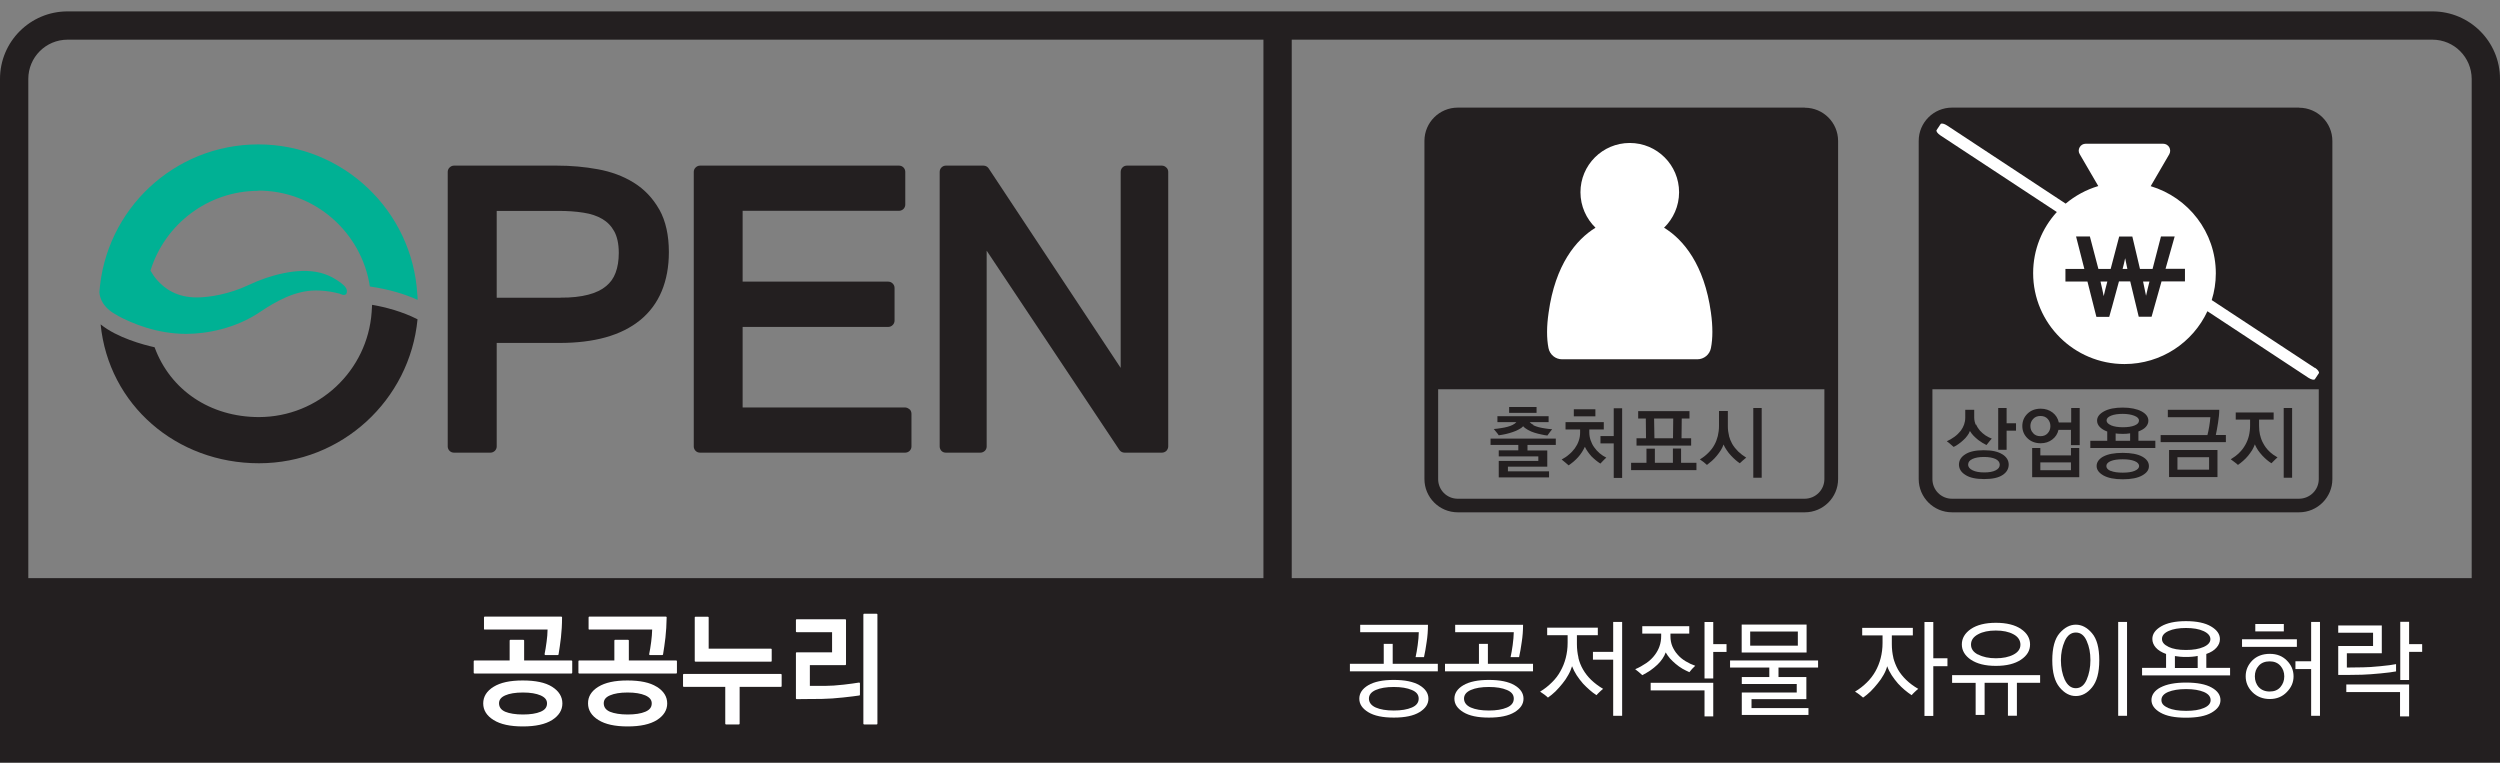
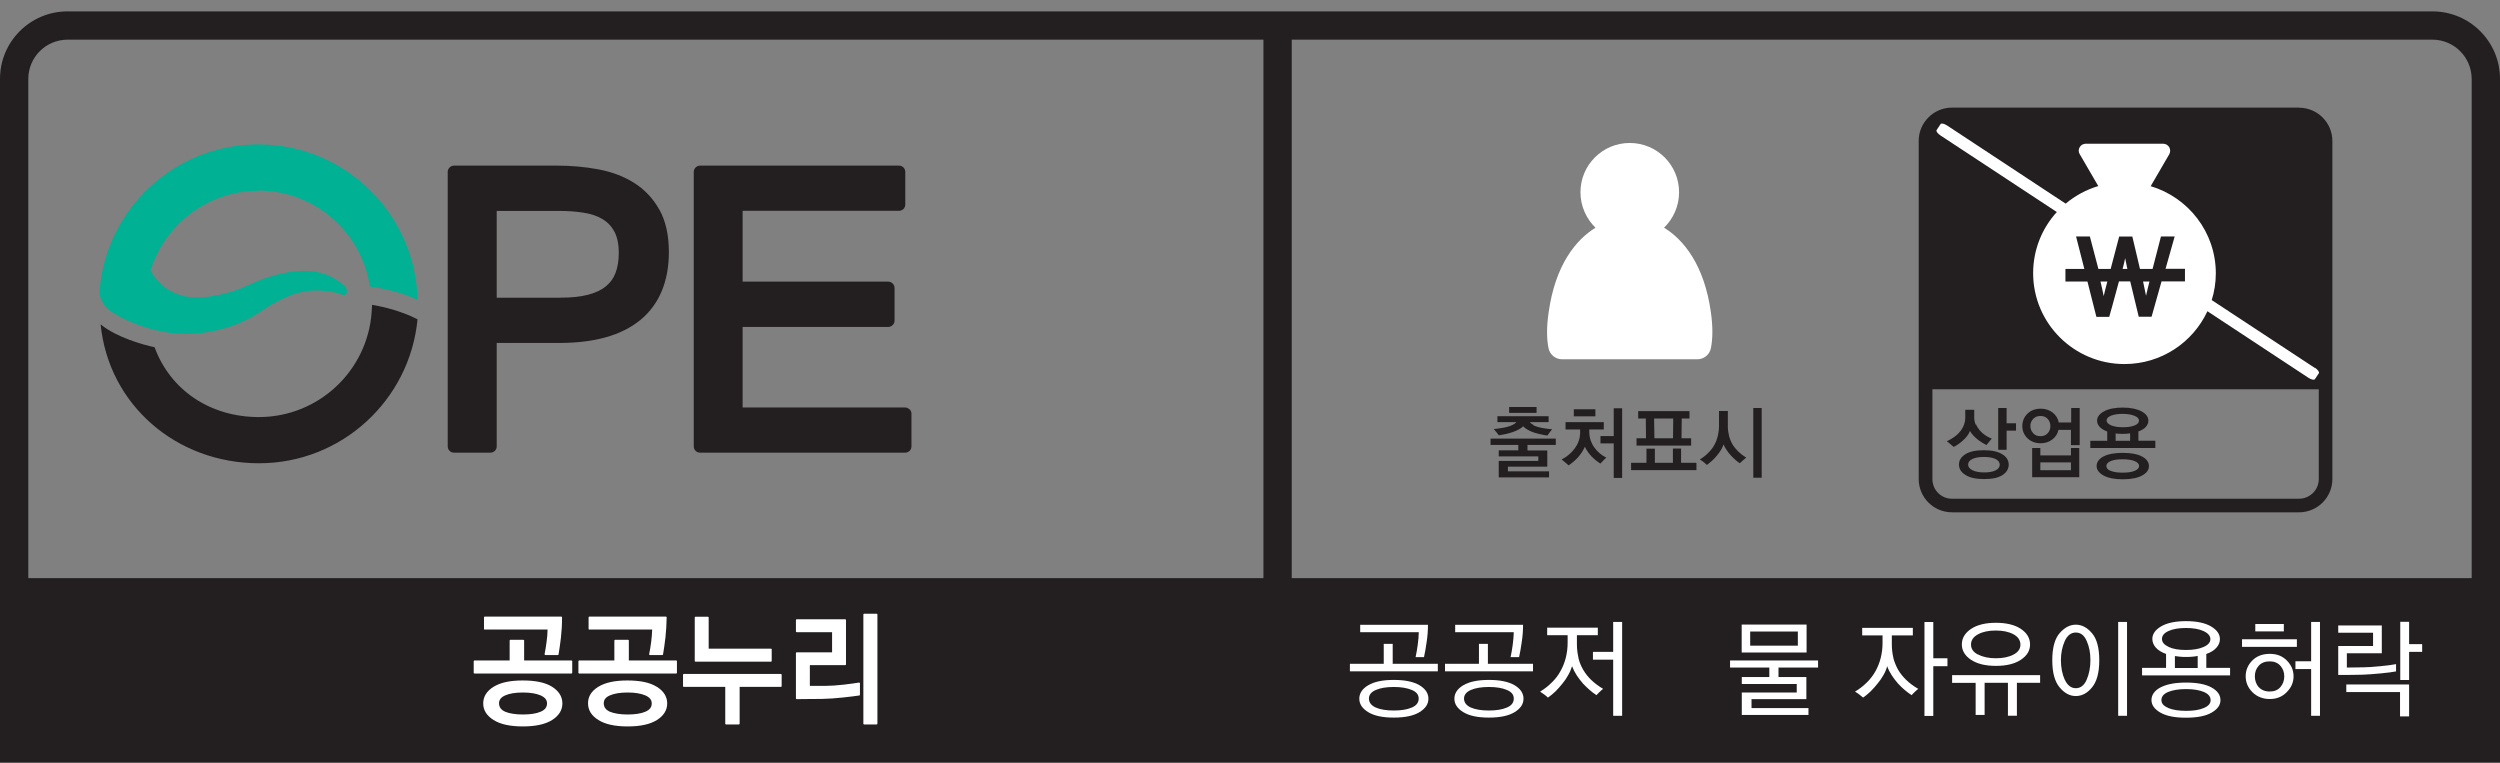
<svg xmlns="http://www.w3.org/2000/svg" width="213" height="65" viewBox="0 0 213 65" fill="none">
  <rect x="0" y="0" width="213" height="65" fill="#808080" stroke="none" />
  <g clip-path="url(#clip0_3102_216570)">
    <path d="M207.244 0.97H5.756C2.572 0.97 0 3.549 0 6.721V64.961H213V50.53C213 50.53 213 50.483 213 50.455V6.721C213 3.549 210.428 0.97 207.244 0.97ZM2.412 6.721C2.412 4.876 3.91 3.38 5.756 3.38H107.645V49.259H2.412V6.721ZM210.588 49.259H110.056V3.38H207.244C209.09 3.38 210.579 4.876 210.588 6.721V49.259Z" fill="#231F20" />
    <path d="M130.142 37.917V38.378H131.828V39.762H128.475V40.157H131.979V40.675H127.693V39.272H131.065V38.886H127.693V38.368H129.36V37.907H126.995V37.371H132.554V37.907H130.152L130.142 37.917ZM130.641 36.232C130.773 36.297 130.924 36.345 131.084 36.392C131.263 36.439 131.461 36.476 131.659 36.505C131.857 36.533 132.055 36.561 132.243 36.571C132.177 36.646 132.111 36.73 132.036 36.834C131.96 36.938 131.894 37.032 131.838 37.107C131.678 37.088 131.499 37.06 131.31 37.013C131.122 36.975 130.933 36.928 130.754 36.872C130.547 36.806 130.349 36.73 130.18 36.627C130.01 36.533 129.869 36.429 129.775 36.316C129.68 36.42 129.558 36.514 129.398 36.589C129.247 36.674 129.078 36.749 128.899 36.806C128.71 36.872 128.522 36.928 128.314 36.975C128.107 37.022 127.9 37.06 127.693 37.088C127.636 37.004 127.57 36.909 127.495 36.825C127.419 36.73 127.344 36.646 127.269 36.552C127.476 36.533 127.683 36.514 127.881 36.476C128.079 36.448 128.267 36.41 128.437 36.363C128.616 36.316 128.767 36.26 128.889 36.194C129.021 36.128 129.125 36.053 129.191 35.968H127.58V35.46H131.942V35.968H130.331C130.415 36.062 130.519 36.138 130.651 36.203M128.578 34.678H130.915V35.177H128.578V34.678Z" fill="#231F20" />
    <path d="M135.521 37.512C135.597 37.728 135.691 37.926 135.823 38.105C135.964 38.303 136.115 38.472 136.294 38.623C136.473 38.773 136.661 38.895 136.859 38.99C136.765 39.074 136.671 39.159 136.586 39.253C136.501 39.338 136.426 39.423 136.351 39.498C136.228 39.413 136.096 39.328 135.974 39.225C135.851 39.121 135.719 39.008 135.597 38.886C135.493 38.773 135.39 38.641 135.295 38.51C135.192 38.368 135.107 38.227 135.032 38.067C134.956 38.227 134.871 38.378 134.777 38.528C134.683 38.679 134.57 38.82 134.447 38.961C134.334 39.084 134.212 39.206 134.08 39.319C133.948 39.432 133.797 39.545 133.647 39.649C133.571 39.583 133.487 39.507 133.373 39.413C133.26 39.328 133.157 39.234 133.053 39.15C133.279 39.027 133.487 38.895 133.675 38.726C133.873 38.566 134.033 38.387 134.174 38.199C134.316 38.001 134.429 37.794 134.504 37.568C134.589 37.342 134.626 37.098 134.626 36.834V36.589H133.383V35.968H136.643V36.589H135.408V36.834C135.408 37.069 135.446 37.295 135.521 37.512ZM134.089 34.867H135.927V35.469H134.089V34.867ZM137.49 40.712V37.775H136.36V37.154H137.49V34.782H138.206V40.722H137.49V40.712Z" fill="#231F20" />
    <path d="M138.97 40.053V39.432H140.279V38.227H140.995V39.432H142.531V38.218H143.228V39.432H144.537V40.053H138.97ZM139.431 37.964V37.343H140.241L140.223 35.657H139.573V35.027H143.944V35.657H143.284L143.266 37.343H144.085V37.964H139.45H139.431ZM140.957 37.343H142.54L142.559 35.657H140.929L140.957 37.343Z" fill="#231F20" />
    <path d="M147.307 37.135C147.373 37.38 147.467 37.606 147.58 37.813C147.722 38.058 147.901 38.274 148.099 38.472C148.296 38.66 148.532 38.839 148.777 38.99C148.673 39.074 148.579 39.159 148.475 39.244C148.381 39.329 148.296 39.404 148.23 39.47C148.117 39.395 147.995 39.3 147.863 39.187C147.731 39.074 147.609 38.952 147.477 38.811C147.345 38.67 147.222 38.519 147.119 38.359C147.006 38.199 146.912 38.029 146.846 37.87C146.798 38.02 146.723 38.18 146.619 38.35C146.516 38.519 146.393 38.679 146.271 38.83C146.139 38.99 145.998 39.14 145.847 39.272C145.696 39.404 145.555 39.517 145.432 39.611C145.357 39.545 145.272 39.47 145.159 39.376C145.046 39.291 144.933 39.206 144.829 39.14C145.103 38.98 145.338 38.792 145.545 38.585C145.753 38.378 145.932 38.152 146.064 37.907C146.196 37.672 146.29 37.418 146.356 37.154C146.422 36.881 146.459 36.589 146.459 36.288V35.017H147.213V36.326C147.213 36.618 147.251 36.891 147.317 37.145M149.38 34.763H150.096V40.703H149.38V34.763Z" fill="#231F20" />
-     <path d="M153.77 9.169H124.197C122.634 9.169 121.362 10.44 121.362 12.002V40.816C121.362 42.379 122.634 43.649 124.197 43.649H153.77C155.334 43.649 156.606 42.379 156.606 40.816V12.012C156.606 10.44 155.334 9.178 153.77 9.178M153.77 42.492H124.197C123.274 42.492 122.53 41.748 122.53 40.816V33.163H155.438V40.816C155.438 41.738 154.693 42.482 153.77 42.492Z" fill="#231F20" />
    <path d="M168.363 36.166C168.448 36.363 168.561 36.533 168.693 36.693C168.834 36.843 168.994 36.985 169.164 37.098C169.343 37.211 169.522 37.305 169.701 37.371C169.635 37.446 169.55 37.531 169.465 37.644C169.371 37.757 169.305 37.841 169.249 37.917C169.136 37.86 169.023 37.804 168.9 37.728C168.778 37.653 168.655 37.568 168.542 37.484C168.401 37.371 168.269 37.248 168.146 37.126C168.024 36.994 167.92 36.862 167.836 36.721C167.788 36.853 167.723 36.985 167.619 37.117C167.525 37.248 167.412 37.38 167.28 37.493C167.148 37.615 167.016 37.728 166.865 37.832C166.724 37.935 166.583 38.02 166.451 38.077C166.375 38.011 166.291 37.935 166.177 37.841C166.064 37.747 165.97 37.662 165.867 37.596C166.102 37.493 166.319 37.361 166.526 37.211C166.733 37.06 166.912 36.881 167.063 36.693C167.176 36.533 167.27 36.363 167.336 36.185C167.402 35.996 167.44 35.799 167.44 35.582V34.914H168.203V35.573C168.203 35.789 168.25 35.996 168.335 36.194M170.605 38.707C170.963 38.933 171.142 39.234 171.142 39.583C171.142 39.931 170.973 40.242 170.624 40.468C170.276 40.703 169.757 40.816 169.051 40.816C168.344 40.816 167.826 40.703 167.459 40.468C167.091 40.242 166.903 39.94 166.903 39.583C166.903 39.225 167.082 38.933 167.44 38.707C167.798 38.472 168.325 38.359 169.013 38.359C169.701 38.359 170.238 38.472 170.596 38.707M168.071 40.072C168.325 40.195 168.655 40.251 169.06 40.251C169.465 40.251 169.795 40.195 170.031 40.072C170.257 39.959 170.379 39.799 170.379 39.592C170.379 39.385 170.257 39.225 170.012 39.103C169.767 38.99 169.437 38.933 169.032 38.933C168.627 38.933 168.297 38.99 168.052 39.103C167.807 39.216 167.685 39.376 167.685 39.583C167.685 39.79 167.817 39.95 168.071 40.072ZM170.963 34.763V36.062H171.764V36.693H170.963V38.321H170.247V34.763H170.963Z" fill="#231F20" />
    <path d="M176.446 37.926V36.627H175.382C175.306 36.966 175.127 37.239 174.854 37.446C174.572 37.662 174.242 37.766 173.865 37.766C173.413 37.766 173.036 37.625 172.744 37.342C172.452 37.06 172.301 36.712 172.301 36.297C172.301 35.883 172.452 35.526 172.744 35.243C173.036 34.961 173.413 34.82 173.874 34.82C174.261 34.82 174.6 34.933 174.883 35.149C175.165 35.366 175.335 35.648 175.41 35.996H176.465V34.763H177.191V37.926H176.465H176.446ZM173.224 36.909C173.375 37.079 173.582 37.163 173.846 37.163C174.11 37.163 174.317 37.079 174.468 36.909C174.619 36.74 174.694 36.542 174.694 36.307C174.694 36.072 174.619 35.864 174.468 35.695C174.317 35.526 174.11 35.441 173.846 35.441C173.582 35.441 173.375 35.526 173.224 35.695C173.064 35.864 172.989 36.062 172.989 36.297C172.989 36.533 173.064 36.74 173.224 36.9M173.14 40.656V38.171H173.837V38.801H176.446V38.171H177.153V40.656H173.14ZM176.446 39.395H173.837V40.063H176.446V39.395Z" fill="#231F20" />
    <path d="M178.095 38.18V37.559H179.537V36.768C179.263 36.665 179.047 36.533 178.896 36.373C178.745 36.213 178.67 36.034 178.67 35.836C178.67 35.526 178.868 35.262 179.263 35.046C179.659 34.829 180.196 34.726 180.855 34.726C181.515 34.726 182.061 34.839 182.457 35.046C182.853 35.262 183.041 35.526 183.041 35.846C183.041 36.043 182.966 36.213 182.824 36.373C182.683 36.533 182.466 36.655 182.193 36.759V37.55H183.635V38.171H178.076L178.095 38.18ZM179.207 38.896C179.593 38.688 180.139 38.585 180.855 38.585C181.571 38.585 182.137 38.688 182.523 38.905C182.9 39.112 183.088 39.385 183.088 39.715C183.088 40.044 182.9 40.289 182.523 40.505C182.146 40.722 181.59 40.835 180.865 40.835C180.139 40.835 179.593 40.722 179.207 40.505C178.83 40.289 178.632 40.025 178.632 39.705C178.632 39.385 178.821 39.112 179.197 38.896M179.838 40.119C180.092 40.223 180.432 40.27 180.855 40.27C181.279 40.27 181.619 40.223 181.864 40.119C182.118 40.016 182.25 39.875 182.25 39.705C182.25 39.526 182.118 39.385 181.864 39.282C181.609 39.178 181.27 39.131 180.855 39.131C180.441 39.131 180.083 39.178 179.838 39.282C179.593 39.385 179.461 39.526 179.461 39.705C179.461 39.884 179.584 40.025 179.838 40.129M179.866 36.241C180.121 36.345 180.45 36.401 180.865 36.401C181.279 36.401 181.609 36.354 181.864 36.251C182.118 36.147 182.24 36.015 182.24 35.836C182.24 35.657 182.108 35.526 181.845 35.422C181.581 35.319 181.251 35.262 180.855 35.262C180.46 35.262 180.121 35.309 179.866 35.413C179.612 35.516 179.48 35.648 179.48 35.818C179.48 35.987 179.602 36.119 179.857 36.232M181.487 36.919C181.392 36.938 181.289 36.947 181.185 36.956C181.072 36.956 180.969 36.966 180.865 36.966C180.761 36.966 180.658 36.966 180.545 36.956C180.441 36.956 180.347 36.938 180.253 36.928V37.559H181.487V36.919Z" fill="#231F20" />
-     <path d="M184.087 37.681V37.069H188.072C188.119 36.891 188.176 36.646 188.223 36.354C188.27 36.062 188.307 35.789 188.326 35.544H184.699V34.914H189.08C189.08 35.253 189.042 35.62 188.976 36.025C188.91 36.429 188.854 36.778 188.788 37.06H189.645V37.672H184.087V37.681ZM184.803 38.34H188.929V40.646H184.803V38.34ZM188.213 38.952H185.519V40.016H188.213V38.952Z" fill="#231F20" />
-     <path d="M192.566 37.079C192.622 37.333 192.707 37.568 192.839 37.794C192.971 38.039 193.131 38.255 193.338 38.453C193.536 38.651 193.781 38.82 194.045 38.971C193.951 39.046 193.866 39.131 193.772 39.225C193.677 39.319 193.593 39.395 193.527 39.47C193.404 39.395 193.272 39.3 193.14 39.187C193.009 39.074 192.877 38.952 192.754 38.82C192.613 38.67 192.49 38.51 192.377 38.35C192.264 38.18 192.18 38.02 192.114 37.86C192.057 38.029 191.972 38.19 191.878 38.359C191.774 38.519 191.661 38.679 191.539 38.83C191.398 38.999 191.256 39.14 191.106 39.272C190.955 39.404 190.813 39.517 190.672 39.611C190.597 39.536 190.503 39.46 190.399 39.385C190.295 39.3 190.182 39.216 190.06 39.131C190.324 38.971 190.569 38.792 190.776 38.585C190.983 38.387 191.162 38.152 191.303 37.898C191.435 37.662 191.539 37.408 191.605 37.135C191.671 36.862 191.708 36.561 191.708 36.241V35.752H190.484V35.14H193.715V35.752H192.472V36.269C192.472 36.552 192.5 36.825 192.556 37.079M194.572 34.763H195.288V40.703H194.572V34.763Z" fill="#231F20" />
    <path d="M195.882 9.169H166.309C164.745 9.169 163.474 10.44 163.474 12.002V40.816C163.474 42.379 164.745 43.649 166.309 43.649H195.882C197.446 43.649 198.718 42.379 198.718 40.816V12.012C198.718 10.449 197.446 9.178 195.882 9.178M195.882 42.492H166.309C165.386 42.492 164.642 41.748 164.642 40.816V33.163H197.559V40.816C197.559 41.738 196.815 42.482 195.882 42.492Z" fill="#231F20" />
    <path d="M197.22 31.346L188.439 25.567C188.666 24.842 188.788 24.079 188.788 23.288C188.788 19.777 186.442 16.822 183.239 15.861L184.822 13.141C184.925 12.953 184.925 12.736 184.822 12.548C184.709 12.36 184.52 12.247 184.304 12.247H177.699C177.483 12.247 177.294 12.36 177.191 12.539C177.078 12.727 177.078 12.953 177.191 13.132L178.773 15.852C177.737 16.163 176.795 16.68 175.994 17.349L165.895 10.694C165.65 10.534 165.405 10.477 165.339 10.571L165 11.08C164.934 11.174 165.085 11.381 165.33 11.541L175.241 18.064C173.988 19.439 173.224 21.265 173.224 23.27C173.224 27.553 176.71 31.017 181.006 31.017C184.143 31.017 186.838 29.172 188.072 26.517L196.673 32.184C196.918 32.344 197.163 32.4 197.229 32.306L197.568 31.798C197.625 31.704 197.484 31.497 197.239 31.337" fill="white" />
    <path d="M184.501 22.912L185.283 20.145H184.115L183.399 22.912H182.325L182.08 21.867L181.675 20.154H180.554L179.829 22.912H178.783L178.057 20.145H176.88L177.586 22.912H175.975V23.985H177.85L178.613 26.997H179.706L179.904 26.282C179.904 26.282 179.904 26.273 179.913 26.263L180.535 23.976H181.496L181.958 25.896L182.221 26.988H183.314L184.162 23.976H186.159V22.903H184.473L184.501 22.912ZM179.546 23.985C179.433 24.427 179.32 24.842 179.235 25.228C179.16 24.842 179.065 24.418 178.962 23.985H179.546ZM180.846 22.912C180.931 22.592 181.006 22.291 181.063 21.999C181.119 22.291 181.176 22.582 181.251 22.912H180.837H180.846ZM183.135 23.985C183.032 24.409 182.928 24.804 182.843 25.199C182.768 24.804 182.683 24.399 182.589 23.985H183.145H183.135Z" fill="#231F20" />
    <path d="M145.772 26.63C145.206 22.545 143.426 20.408 141.777 19.401C142.559 18.639 143.058 17.566 143.058 16.379C143.058 14.064 141.183 12.181 138.856 12.181C136.53 12.181 134.655 14.064 134.655 16.379C134.655 17.566 135.154 18.639 135.936 19.401C134.287 20.418 132.507 22.545 131.941 26.64C131.857 27.223 131.81 27.769 131.81 28.278C131.81 28.786 131.847 29.228 131.932 29.661C132.045 30.217 132.526 30.612 133.091 30.612H144.613C145.178 30.612 145.668 30.207 145.772 29.652C145.856 29.228 145.894 28.767 145.894 28.278C145.894 27.788 145.856 27.223 145.772 26.64" fill="white" />
    <path d="M56.168 17.848C55.631 16.897 54.906 16.125 53.992 15.56C53.097 15.005 52.079 14.629 50.94 14.421C49.818 14.214 48.66 14.111 47.454 14.111H38.683C38.541 14.111 38.41 14.167 38.306 14.271C38.202 14.365 38.146 14.506 38.146 14.647V38.039C38.146 38.18 38.202 38.312 38.306 38.416C38.41 38.519 38.541 38.566 38.683 38.566H41.782C41.924 38.566 42.056 38.51 42.159 38.416C42.263 38.312 42.319 38.18 42.319 38.039V29.219H47.661C50.6 29.219 52.918 28.598 54.548 27.27C56.178 25.943 56.988 23.948 56.988 21.481C56.988 20.06 56.724 18.836 56.178 17.857M47.736 25.369H42.319V17.97H47.633C48.368 17.97 49.065 18.017 49.715 18.121C50.337 18.215 50.874 18.394 51.316 18.657C51.75 18.912 52.079 19.25 52.334 19.712C52.569 20.135 52.72 20.747 52.72 21.547C52.72 22.206 52.626 22.771 52.447 23.242C52.277 23.703 52.014 24.07 51.637 24.381C51.269 24.691 50.77 24.936 50.129 25.105C49.489 25.275 48.688 25.369 47.736 25.36" fill="#231F20" />
    <path d="M77.488 34.876C77.384 34.782 77.252 34.716 77.111 34.716H63.272V27.854H75.679C75.82 27.854 75.952 27.798 76.056 27.694C76.16 27.59 76.216 27.459 76.216 27.317V24.531C76.216 24.39 76.16 24.258 76.056 24.155C75.952 24.051 75.82 23.995 75.679 23.995H63.272V17.961H76.593C76.734 17.961 76.866 17.904 76.97 17.81C77.073 17.707 77.13 17.575 77.13 17.434V14.647C77.13 14.506 77.073 14.365 76.979 14.271C76.876 14.167 76.744 14.111 76.602 14.111H59.645C59.503 14.111 59.371 14.167 59.268 14.271C59.164 14.365 59.108 14.506 59.108 14.647V38.039C59.108 38.18 59.164 38.312 59.268 38.416C59.371 38.519 59.503 38.566 59.645 38.566H77.121C77.262 38.566 77.394 38.51 77.497 38.416C77.601 38.312 77.657 38.18 77.657 38.039V35.253C77.657 35.112 77.601 34.97 77.507 34.876" fill="#231F20" />
-     <path d="M99.364 14.271C99.269 14.167 99.128 14.111 98.987 14.111H96.01C95.868 14.111 95.727 14.167 95.633 14.271C95.539 14.365 95.482 14.506 95.482 14.647V31.346L84.233 14.346C84.13 14.196 83.97 14.111 83.791 14.111H80.588C80.446 14.111 80.314 14.167 80.211 14.271C80.116 14.365 80.06 14.506 80.06 14.647V38.039C80.06 38.18 80.116 38.312 80.211 38.416C80.314 38.519 80.446 38.566 80.588 38.566H83.527C83.668 38.566 83.8 38.51 83.904 38.416C84.007 38.322 84.064 38.18 84.064 38.039V21.359L95.369 38.331C95.473 38.481 95.633 38.566 95.812 38.566H98.996C99.138 38.566 99.269 38.51 99.373 38.416C99.467 38.312 99.533 38.18 99.533 38.039V14.647C99.533 14.506 99.477 14.365 99.373 14.271" fill="#231F20" />
    <path d="M21.998 16.238C26.822 16.238 30.807 19.787 31.513 24.409C33.162 24.644 34.509 25.068 35.583 25.548C35.583 25.237 35.555 25.087 35.555 25.087C35.14 17.951 29.233 12.303 22.008 12.303C14.829 12.303 8.969 17.857 8.469 24.898C8.498 25.36 8.733 26.244 10.052 26.894L9.977 26.875C11.315 27.59 13.387 28.438 15.846 28.447C17.674 28.447 20.105 27.957 22.121 26.602C23.534 25.651 25.145 24.757 26.888 24.748C27.425 24.748 27.971 24.804 28.499 24.917C28.649 24.955 28.8 24.983 28.941 25.021C28.941 25.021 29.431 25.294 29.535 24.974C29.591 24.795 29.535 24.635 29.478 24.541C29.309 24.249 28.875 23.976 28.593 23.797C28.206 23.552 27.773 23.364 27.33 23.251C26.313 22.987 25.211 23.063 24.193 23.27C23.166 23.477 22.149 23.825 21.197 24.277C19.558 25.058 17.825 25.341 16.769 25.341C15.055 25.341 14.028 24.597 13.368 23.844C13.133 23.571 12.954 23.289 12.822 23.053C14.037 19.128 17.683 16.266 22.017 16.257" fill="#00B194" />
    <path d="M31.702 25.981C31.692 26.263 31.674 26.498 31.664 26.602C31.306 31.591 27.151 35.526 22.064 35.535C17.909 35.535 14.508 33.238 13.171 29.586C12.229 29.379 9.977 28.776 8.573 27.637C9.261 34.499 15.027 39.47 22.064 39.47C29.12 39.47 34.914 34.085 35.574 27.204C34.264 26.536 32.842 26.169 31.711 25.971" fill="#231F20" />
    <path d="M48.688 56.272H44.656V54.578C44.656 54.578 44.656 54.54 44.637 54.531C44.627 54.521 44.609 54.512 44.59 54.512H43.487C43.487 54.512 43.45 54.512 43.44 54.531C43.431 54.54 43.422 54.559 43.422 54.578V56.272H40.426C40.426 56.272 40.388 56.272 40.379 56.291C40.369 56.3 40.36 56.319 40.36 56.338V57.317C40.36 57.317 40.36 57.355 40.379 57.364C40.388 57.374 40.407 57.383 40.426 57.383H48.688C48.688 57.383 48.726 57.383 48.735 57.364C48.744 57.355 48.754 57.336 48.754 57.317V56.338C48.754 56.338 48.754 56.3 48.735 56.291C48.726 56.282 48.707 56.272 48.688 56.272ZM47.039 58.513C46.455 58.145 45.626 57.976 44.533 57.976C43.44 57.976 42.64 58.155 42.056 58.513C41.471 58.87 41.17 59.35 41.17 59.934C41.17 60.508 41.471 60.988 42.056 61.346C42.64 61.713 43.469 61.892 44.543 61.892C45.626 61.892 46.455 61.713 47.039 61.346C47.614 60.979 47.915 60.508 47.915 59.934C47.915 59.35 47.614 58.88 47.039 58.513ZM46.059 60.64C45.683 60.8 45.174 60.875 44.552 60.875C43.93 60.875 43.403 60.791 43.045 60.64C42.687 60.48 42.526 60.254 42.517 59.925C42.517 59.623 42.687 59.407 43.045 59.247C43.403 59.087 43.911 59.002 44.552 59.002C45.193 59.002 45.683 59.087 46.059 59.247C46.436 59.416 46.606 59.633 46.606 59.925C46.606 60.254 46.436 60.48 46.059 60.64ZM41.311 53.637H46.653C46.653 53.975 46.615 54.324 46.568 54.691C46.521 55.086 46.455 55.434 46.399 55.726C46.399 55.745 46.399 55.764 46.417 55.783C46.427 55.802 46.446 55.811 46.465 55.811H47.52C47.52 55.811 47.576 55.802 47.586 55.773C47.661 55.312 47.736 54.823 47.793 54.314C47.849 53.797 47.887 53.232 47.887 52.601C47.887 52.582 47.887 52.563 47.868 52.554C47.859 52.545 47.84 52.535 47.821 52.535H41.302C41.302 52.535 41.264 52.535 41.255 52.554C41.245 52.563 41.236 52.582 41.236 52.601V53.58C41.236 53.58 41.236 53.618 41.255 53.627C41.264 53.637 41.283 53.646 41.302 53.646M50.224 53.637H55.565C55.556 53.975 55.528 54.324 55.48 54.691C55.433 55.086 55.367 55.434 55.311 55.726C55.311 55.745 55.311 55.764 55.32 55.783C55.33 55.802 55.349 55.811 55.367 55.811H56.422C56.422 55.811 56.479 55.802 56.489 55.773C56.564 55.312 56.639 54.823 56.696 54.314C56.752 53.797 56.79 53.232 56.799 52.601C56.799 52.582 56.799 52.563 56.781 52.554C56.771 52.545 56.752 52.535 56.733 52.535H50.214C50.214 52.535 50.176 52.535 50.167 52.554C50.157 52.563 50.148 52.582 50.148 52.601V53.58C50.148 53.58 50.148 53.618 50.167 53.627C50.176 53.637 50.195 53.646 50.214 53.646M55.952 58.513C55.367 58.145 54.538 57.976 53.455 57.976C52.371 57.976 51.561 58.155 50.977 58.513C50.393 58.87 50.092 59.35 50.101 59.934C50.101 60.508 50.403 60.988 50.987 61.346C51.571 61.713 52.4 61.892 53.474 61.892C54.557 61.892 55.386 61.713 55.97 61.346C56.545 60.979 56.846 60.508 56.846 59.934C56.846 59.35 56.545 58.88 55.961 58.513M54.981 60.64C54.604 60.8 54.096 60.875 53.474 60.875C52.852 60.875 52.334 60.791 51.966 60.64C51.608 60.48 51.448 60.254 51.439 59.925C51.439 59.623 51.599 59.407 51.966 59.247C52.334 59.087 52.833 59.002 53.474 59.002C54.114 59.002 54.604 59.087 54.981 59.247C55.358 59.416 55.528 59.633 55.528 59.925C55.528 60.254 55.358 60.48 54.981 60.64ZM57.61 56.272H53.577V54.578C53.577 54.578 53.577 54.54 53.559 54.531C53.549 54.521 53.53 54.512 53.511 54.512H52.409C52.409 54.512 52.371 54.512 52.362 54.531C52.353 54.54 52.343 54.559 52.343 54.578V56.272H49.347C49.347 56.272 49.31 56.272 49.3 56.291C49.291 56.3 49.281 56.319 49.281 56.338V57.317C49.281 57.317 49.281 57.355 49.3 57.364C49.31 57.374 49.328 57.383 49.347 57.383H57.61C57.61 57.383 57.647 57.383 57.657 57.364C57.666 57.355 57.675 57.336 57.675 57.317V56.338C57.675 56.338 57.675 56.3 57.657 56.291C57.647 56.282 57.628 56.272 57.61 56.272ZM59.268 56.376H65.683C65.683 56.376 65.721 56.376 65.731 56.357C65.74 56.348 65.749 56.329 65.749 56.31V55.331C65.749 55.331 65.749 55.293 65.731 55.284C65.721 55.275 65.702 55.265 65.683 55.265H60.379V52.611C60.379 52.611 60.379 52.573 60.361 52.563C60.351 52.554 60.332 52.545 60.313 52.545H59.258C59.258 52.545 59.23 52.545 59.211 52.563C59.192 52.582 59.192 52.592 59.192 52.611V56.31C59.192 56.31 59.192 56.348 59.211 56.357C59.221 56.366 59.239 56.376 59.258 56.376M66.522 57.421H58.26C58.26 57.421 58.222 57.421 58.212 57.44C58.203 57.449 58.194 57.468 58.194 57.487V58.456C58.194 58.456 58.194 58.484 58.212 58.503C58.222 58.513 58.241 58.522 58.26 58.522H61.792V61.657C61.792 61.657 61.792 61.685 61.811 61.704C61.821 61.713 61.84 61.722 61.858 61.722H62.951C62.951 61.722 62.98 61.722 62.998 61.704C63.008 61.694 63.017 61.675 63.017 61.657V58.522H66.531C66.531 58.522 66.569 58.522 66.578 58.503C66.588 58.494 66.597 58.475 66.597 58.456V57.487C66.597 57.487 66.597 57.449 66.578 57.44C66.569 57.43 66.55 57.421 66.531 57.421M73.183 58.155C72.891 58.202 72.457 58.268 71.864 58.334C71.27 58.4 70.752 58.437 70.309 58.437H69V56.668H72.014C72.014 56.668 72.052 56.668 72.061 56.649C72.071 56.639 72.08 56.621 72.08 56.602V52.827C72.08 52.827 72.08 52.789 72.061 52.78C72.052 52.771 72.033 52.761 72.014 52.761H67.879C67.879 52.761 67.841 52.761 67.831 52.78C67.822 52.789 67.813 52.808 67.813 52.827V53.806C67.813 53.806 67.813 53.834 67.831 53.844C67.841 53.853 67.86 53.862 67.879 53.862H70.893V55.576H67.879C67.879 55.576 67.841 55.576 67.831 55.594C67.822 55.604 67.813 55.623 67.813 55.642V59.501C67.813 59.501 67.813 59.539 67.831 59.548C67.841 59.557 67.86 59.567 67.879 59.567C67.879 59.567 68.208 59.567 68.839 59.557C69.471 59.557 69.866 59.548 70.017 59.548C70.601 59.539 71.204 59.492 71.826 59.426C72.448 59.36 72.9 59.303 73.211 59.256C73.239 59.256 73.267 59.228 73.267 59.19V58.221C73.267 58.221 73.267 58.183 73.249 58.174C73.239 58.164 73.211 58.155 73.192 58.155M74.737 52.309C74.737 52.309 74.709 52.291 74.69 52.291H73.625C73.625 52.291 73.588 52.291 73.578 52.309C73.569 52.319 73.559 52.338 73.559 52.356V61.657C73.559 61.657 73.559 61.685 73.578 61.704C73.588 61.713 73.606 61.722 73.625 61.722H74.69C74.69 61.722 74.728 61.722 74.737 61.704C74.746 61.694 74.756 61.675 74.756 61.657V52.356C74.756 52.356 74.756 52.319 74.737 52.309Z" fill="white" />
    <path d="M115.012 57.195V56.555H117.895V54.86H118.658V56.555H122.502V57.195H115.003H115.012ZM116.576 60.678C116.067 60.367 115.813 59.99 115.813 59.529C115.813 59.068 116.067 58.682 116.576 58.381C117.085 58.08 117.81 57.929 118.752 57.929C119.694 57.929 120.429 58.08 120.938 58.381C121.446 58.682 121.701 59.068 121.701 59.529C121.701 59.99 121.446 60.367 120.938 60.678C120.429 60.988 119.704 61.139 118.752 61.139C117.801 61.139 117.085 60.988 116.576 60.678ZM121.663 53.222C121.663 53.731 121.625 54.22 121.55 54.7C121.484 55.18 121.409 55.604 121.324 55.99H120.608C120.674 55.698 120.73 55.359 120.787 54.964C120.844 54.569 120.872 54.201 120.881 53.862H115.888V53.232H121.663V53.222ZM117.216 60.282C117.603 60.452 118.121 60.536 118.752 60.536C119.383 60.536 119.892 60.452 120.288 60.282C120.683 60.113 120.872 59.859 120.872 59.52C120.872 59.181 120.674 58.946 120.288 58.786C119.892 58.616 119.383 58.531 118.752 58.531C118.121 58.531 117.603 58.616 117.216 58.786C116.83 58.955 116.632 59.2 116.632 59.52C116.632 59.84 116.83 60.113 117.216 60.282Z" fill="white" />
    <path d="M123.114 57.195V56.555H126.006V54.86H126.769V56.555H130.613V57.195H123.114ZM124.678 60.678C124.169 60.367 123.915 59.99 123.915 59.529C123.915 59.068 124.169 58.682 124.678 58.381C125.187 58.08 125.912 57.929 126.854 57.929C127.796 57.929 128.531 58.08 129.04 58.381C129.549 58.682 129.803 59.068 129.803 59.529C129.803 59.99 129.549 60.367 129.04 60.678C128.531 60.988 127.806 61.139 126.854 61.139C125.903 61.139 125.187 60.988 124.678 60.678ZM129.765 53.222C129.765 53.731 129.728 54.22 129.652 54.7C129.586 55.18 129.511 55.604 129.426 55.99H128.701C128.767 55.698 128.823 55.359 128.88 54.964C128.936 54.569 128.964 54.201 128.974 53.862H123.981V53.232H129.756L129.765 53.222ZM125.318 60.282C125.705 60.452 126.223 60.536 126.854 60.536C127.485 60.536 127.994 60.452 128.39 60.282C128.785 60.113 128.974 59.859 128.974 59.52C128.974 59.181 128.776 58.946 128.39 58.786C127.994 58.616 127.485 58.531 126.854 58.531C126.223 58.531 125.705 58.616 125.318 58.786C124.932 58.955 124.734 59.2 124.734 59.52C124.734 59.84 124.932 60.113 125.318 60.282Z" fill="white" />
    <path d="M134.476 56.037C134.561 56.395 134.692 56.724 134.871 57.035C135.06 57.364 135.295 57.665 135.578 57.938C135.87 58.211 136.2 58.465 136.586 58.691C136.492 58.767 136.388 58.852 136.285 58.955C136.181 59.059 136.087 59.143 136.021 59.228C135.814 59.096 135.616 58.946 135.427 58.776C135.229 58.607 135.05 58.428 134.871 58.24C134.674 58.014 134.495 57.778 134.334 57.534C134.174 57.289 134.042 57.025 133.939 56.762C133.863 57.007 133.76 57.261 133.618 57.505C133.477 57.76 133.317 58.004 133.129 58.23C132.94 58.465 132.742 58.691 132.526 58.908C132.309 59.115 132.092 59.294 131.885 59.435C131.81 59.36 131.706 59.275 131.583 59.181C131.461 59.087 131.329 59.002 131.216 58.927C131.593 58.701 131.923 58.437 132.215 58.145C132.516 57.854 132.761 57.534 132.95 57.185C133.147 56.837 133.298 56.461 133.402 56.056C133.505 55.651 133.562 55.227 133.562 54.766V54.117H131.819V53.477H136.134V54.117H134.353V54.879C134.353 55.284 134.4 55.67 134.485 56.028M137.443 60.979V56.206H135.719V55.538H137.443V52.987H138.206V60.988H137.443V60.979Z" fill="white" />
-     <path d="M142.484 55.067C142.597 55.321 142.738 55.557 142.926 55.764C143.115 55.99 143.35 56.178 143.614 56.338C143.878 56.498 144.161 56.63 144.434 56.724C144.34 56.809 144.255 56.903 144.161 56.997C144.066 57.1 143.991 57.195 143.934 57.27C143.755 57.195 143.558 57.091 143.35 56.978C143.143 56.856 142.945 56.715 142.757 56.554C142.587 56.413 142.437 56.263 142.286 56.103C142.144 55.943 142.022 55.764 141.918 55.585C141.852 55.773 141.758 55.952 141.636 56.131C141.513 56.31 141.372 56.479 141.212 56.63C141.023 56.809 140.816 56.978 140.599 57.129C140.373 57.279 140.147 57.411 139.921 57.524C139.855 57.458 139.761 57.383 139.648 57.279C139.535 57.185 139.422 57.1 139.318 57.016C139.657 56.875 139.968 56.696 140.26 56.498C140.552 56.3 140.807 56.056 141.005 55.783C141.165 55.566 141.297 55.331 141.391 55.058C141.485 54.794 141.532 54.502 141.532 54.192V53.985H139.921V53.354H143.925V53.985H142.323V54.22C142.323 54.531 142.38 54.813 142.484 55.067ZM145.225 61.035V58.823H140.637V58.174H145.969V61.035H145.225ZM145.969 55.538V57.806H145.225V52.996H145.969V54.879H147.1V55.547H145.969V55.538Z" fill="white" />
    <path d="M151.528 56.875V57.684H153.902V59.567H149.229V60.329H154.081V60.913H148.4V59.002H153.082V58.277H148.4V57.684H150.746V56.875H147.401V56.272H154.9V56.875H151.528ZM148.391 53.213H153.921V55.594H148.391V53.213ZM153.176 53.806H149.116V55.011H153.176V53.806Z" fill="white" />
    <path d="M161.307 56.037C161.401 56.395 161.533 56.724 161.702 57.035C161.891 57.364 162.136 57.665 162.418 57.938C162.701 58.211 163.04 58.465 163.436 58.691C163.342 58.767 163.238 58.852 163.134 58.955C163.031 59.059 162.937 59.143 162.871 59.228C162.673 59.096 162.466 58.946 162.268 58.776C162.07 58.607 161.881 58.428 161.712 58.24C161.514 58.014 161.335 57.778 161.175 57.534C161.015 57.289 160.883 57.025 160.789 56.762C160.723 57.007 160.619 57.261 160.478 57.505C160.336 57.76 160.167 58.004 159.978 58.23C159.79 58.465 159.592 58.691 159.375 58.908C159.159 59.115 158.942 59.294 158.735 59.435C158.65 59.36 158.546 59.275 158.424 59.181C158.301 59.087 158.179 59.002 158.047 58.927C158.424 58.701 158.763 58.437 159.046 58.155C159.338 57.873 159.583 57.552 159.781 57.204C159.978 56.856 160.129 56.479 160.233 56.075C160.336 55.67 160.393 55.237 160.393 54.785V54.136H158.659V53.495H162.974V54.136H161.184V54.898C161.184 55.303 161.231 55.689 161.316 56.046M164.717 52.987V56.084H165.923V56.762H164.717V60.998H163.964V52.996H164.717V52.987Z" fill="white" />
    <path d="M171.84 58.174V60.979H171.076V58.174H169.089V60.913H168.325V58.183H166.319V57.524H173.818V58.174H171.849H171.84ZM167.93 56.216C167.412 55.867 167.148 55.425 167.148 54.907C167.148 54.389 167.402 53.947 167.92 53.589C168.439 53.241 169.145 53.062 170.05 53.062C170.954 53.062 171.679 53.241 172.188 53.589C172.706 53.938 172.961 54.38 172.961 54.907C172.961 55.434 172.706 55.858 172.188 56.206C171.67 56.554 170.963 56.733 170.05 56.733C169.136 56.733 168.439 56.554 167.92 56.206M168.542 55.764C168.947 55.98 169.447 56.084 170.05 56.084C170.652 56.084 171.152 55.98 171.547 55.773C171.943 55.566 172.141 55.284 172.141 54.926C172.141 54.568 171.943 54.248 171.547 54.041C171.152 53.825 170.652 53.721 170.04 53.721C169.428 53.721 168.928 53.825 168.533 54.041C168.128 54.258 167.93 54.55 167.93 54.917C167.93 55.284 168.128 55.566 168.533 55.773" fill="white" />
    <path d="M175.485 53.938C175.909 53.458 176.362 53.222 176.861 53.222C177.36 53.222 177.822 53.458 178.236 53.947C178.651 54.427 178.858 55.199 178.858 56.253C178.858 57.308 178.651 58.061 178.246 58.56C177.841 59.059 177.379 59.303 176.861 59.303C176.343 59.303 175.891 59.059 175.476 58.56C175.061 58.061 174.854 57.298 174.854 56.253C174.854 55.209 175.062 54.418 175.485 53.938ZM175.919 57.91C176.145 58.39 176.456 58.635 176.861 58.635C177.266 58.635 177.577 58.39 177.784 57.91C177.991 57.43 178.104 56.875 178.104 56.244C178.104 55.613 178.001 55.086 177.784 54.606C177.577 54.126 177.266 53.891 176.861 53.891C176.456 53.891 176.135 54.136 175.919 54.615C175.702 55.105 175.589 55.651 175.589 56.253C175.589 56.856 175.702 57.44 175.919 57.92M180.469 52.987H181.223V60.988H180.469V52.987Z" fill="white" />
    <path d="M182.504 57.543V56.903H184.549V55.717C184.162 55.576 183.87 55.397 183.672 55.171C183.475 54.945 183.38 54.7 183.38 54.437C183.38 54.013 183.635 53.655 184.134 53.364C184.633 53.072 185.34 52.921 186.244 52.921C187.149 52.921 187.884 53.072 188.383 53.373C188.892 53.674 189.137 54.032 189.137 54.456C189.137 54.719 189.042 54.954 188.844 55.18C188.647 55.406 188.364 55.585 187.978 55.717V56.903H190.003V57.543H182.504ZM184.077 58.569C184.586 58.296 185.312 58.155 186.254 58.155C187.196 58.155 187.931 58.296 188.43 58.578C188.939 58.861 189.184 59.218 189.184 59.651C189.184 60.085 188.929 60.423 188.43 60.715C187.931 61.007 187.205 61.148 186.244 61.148C185.283 61.148 184.577 61.007 184.068 60.715C183.559 60.423 183.305 60.066 183.305 59.642C183.305 59.218 183.559 58.842 184.068 58.569M184.728 60.32C185.104 60.48 185.623 60.565 186.254 60.565C186.885 60.565 187.384 60.489 187.771 60.32C188.157 60.16 188.345 59.934 188.345 59.651C188.345 59.35 188.157 59.124 187.771 58.955C187.384 58.795 186.885 58.71 186.254 58.71C185.623 58.71 185.114 58.795 184.728 58.955C184.351 59.115 184.153 59.341 184.153 59.642C184.153 59.943 184.341 60.15 184.728 60.31M184.756 55.114C185.133 55.293 185.623 55.378 186.244 55.378C186.866 55.378 187.356 55.293 187.742 55.124C188.129 54.954 188.326 54.728 188.326 54.456C188.326 54.182 188.129 53.947 187.742 53.768C187.356 53.59 186.857 53.505 186.244 53.505C185.632 53.505 185.142 53.59 184.765 53.759C184.388 53.928 184.2 54.154 184.2 54.437C184.2 54.719 184.388 54.936 184.765 55.114M187.243 55.886C187.102 55.914 186.941 55.943 186.772 55.952C186.602 55.971 186.423 55.971 186.244 55.971C186.075 55.971 185.915 55.971 185.745 55.952C185.575 55.933 185.434 55.914 185.302 55.896V56.912H187.243V55.886Z" fill="white" />
    <path d="M191.021 54.465H195.694V55.114H191.021V54.465ZM191.897 56.272C192.274 55.896 192.773 55.708 193.385 55.708C193.998 55.708 194.459 55.896 194.836 56.272C195.213 56.649 195.411 57.101 195.411 57.618C195.411 58.136 195.223 58.569 194.836 58.964C194.459 59.36 193.97 59.557 193.385 59.557C192.801 59.557 192.293 59.36 191.906 58.974C191.52 58.588 191.332 58.136 191.332 57.618C191.332 57.101 191.52 56.658 191.897 56.272ZM192.443 58.541C192.669 58.786 192.98 58.917 193.376 58.917C193.772 58.917 194.073 58.795 194.29 58.541C194.507 58.287 194.62 57.985 194.62 57.628C194.62 57.27 194.507 56.969 194.29 56.724C194.064 56.47 193.762 56.348 193.376 56.348C192.99 56.348 192.66 56.47 192.443 56.724C192.217 56.969 192.114 57.27 192.114 57.628C192.114 57.985 192.227 58.296 192.443 58.55M192.151 53.166H194.582V53.797H192.151V53.166ZM196.909 60.979V57.007H195.571V56.338H196.909V52.987H197.663V60.988H196.909V60.979Z" fill="white" />
    <path d="M204.144 57.204C203.852 57.261 203.419 57.317 202.835 57.373C202.251 57.43 201.723 57.468 201.243 57.486C200.932 57.486 200.517 57.496 200.018 57.505C199.509 57.505 199.245 57.505 199.217 57.505V55.039H202.185V53.909H199.217V53.288H202.929V55.66H199.952V56.875L201.337 56.856C201.704 56.856 202.194 56.818 202.788 56.762C203.381 56.705 203.833 56.649 204.144 56.583V57.214V57.204ZM204.483 61.035V58.964H199.905V58.315H205.256V61.035H204.483ZM205.256 55.538V57.938H204.502V52.977H205.256V54.879H206.368V55.538H205.256Z" fill="white" />
  </g>
  <defs>
    <clipPath id="clip0_3102_216570">
      <rect width="213" height="64" fill="white" transform="translate(0 0.97)" />
    </clipPath>
  </defs>
</svg>